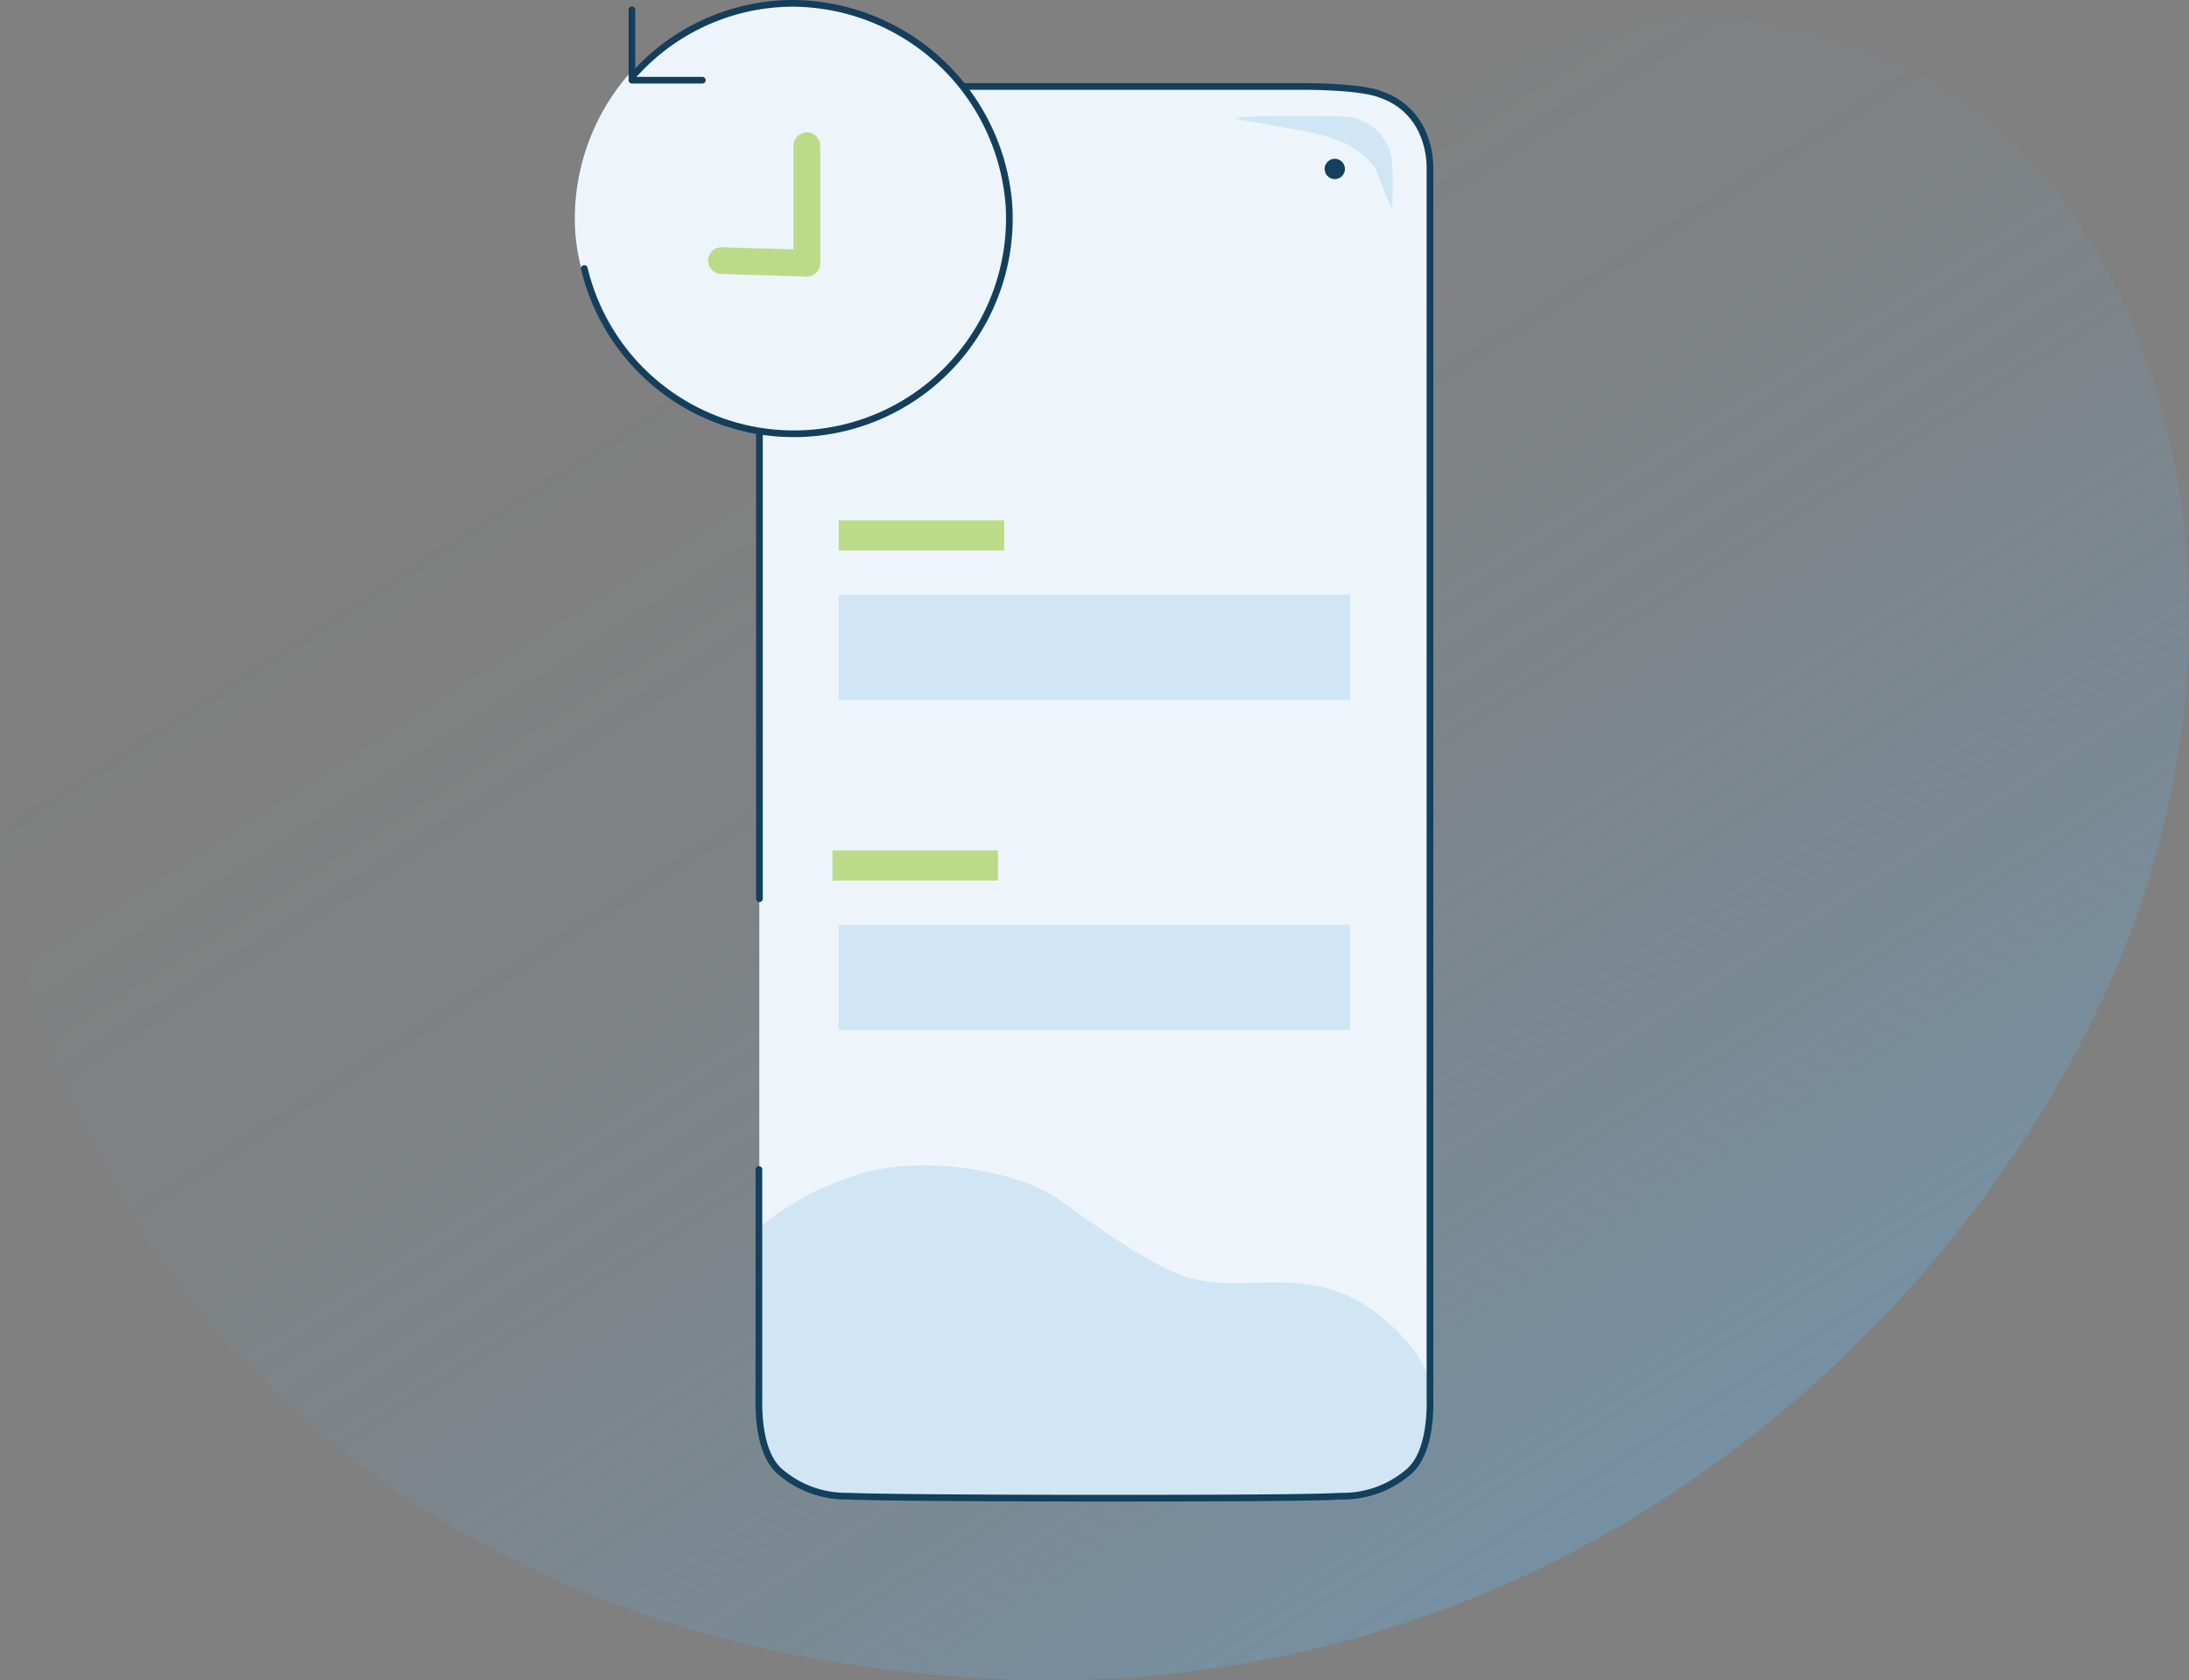
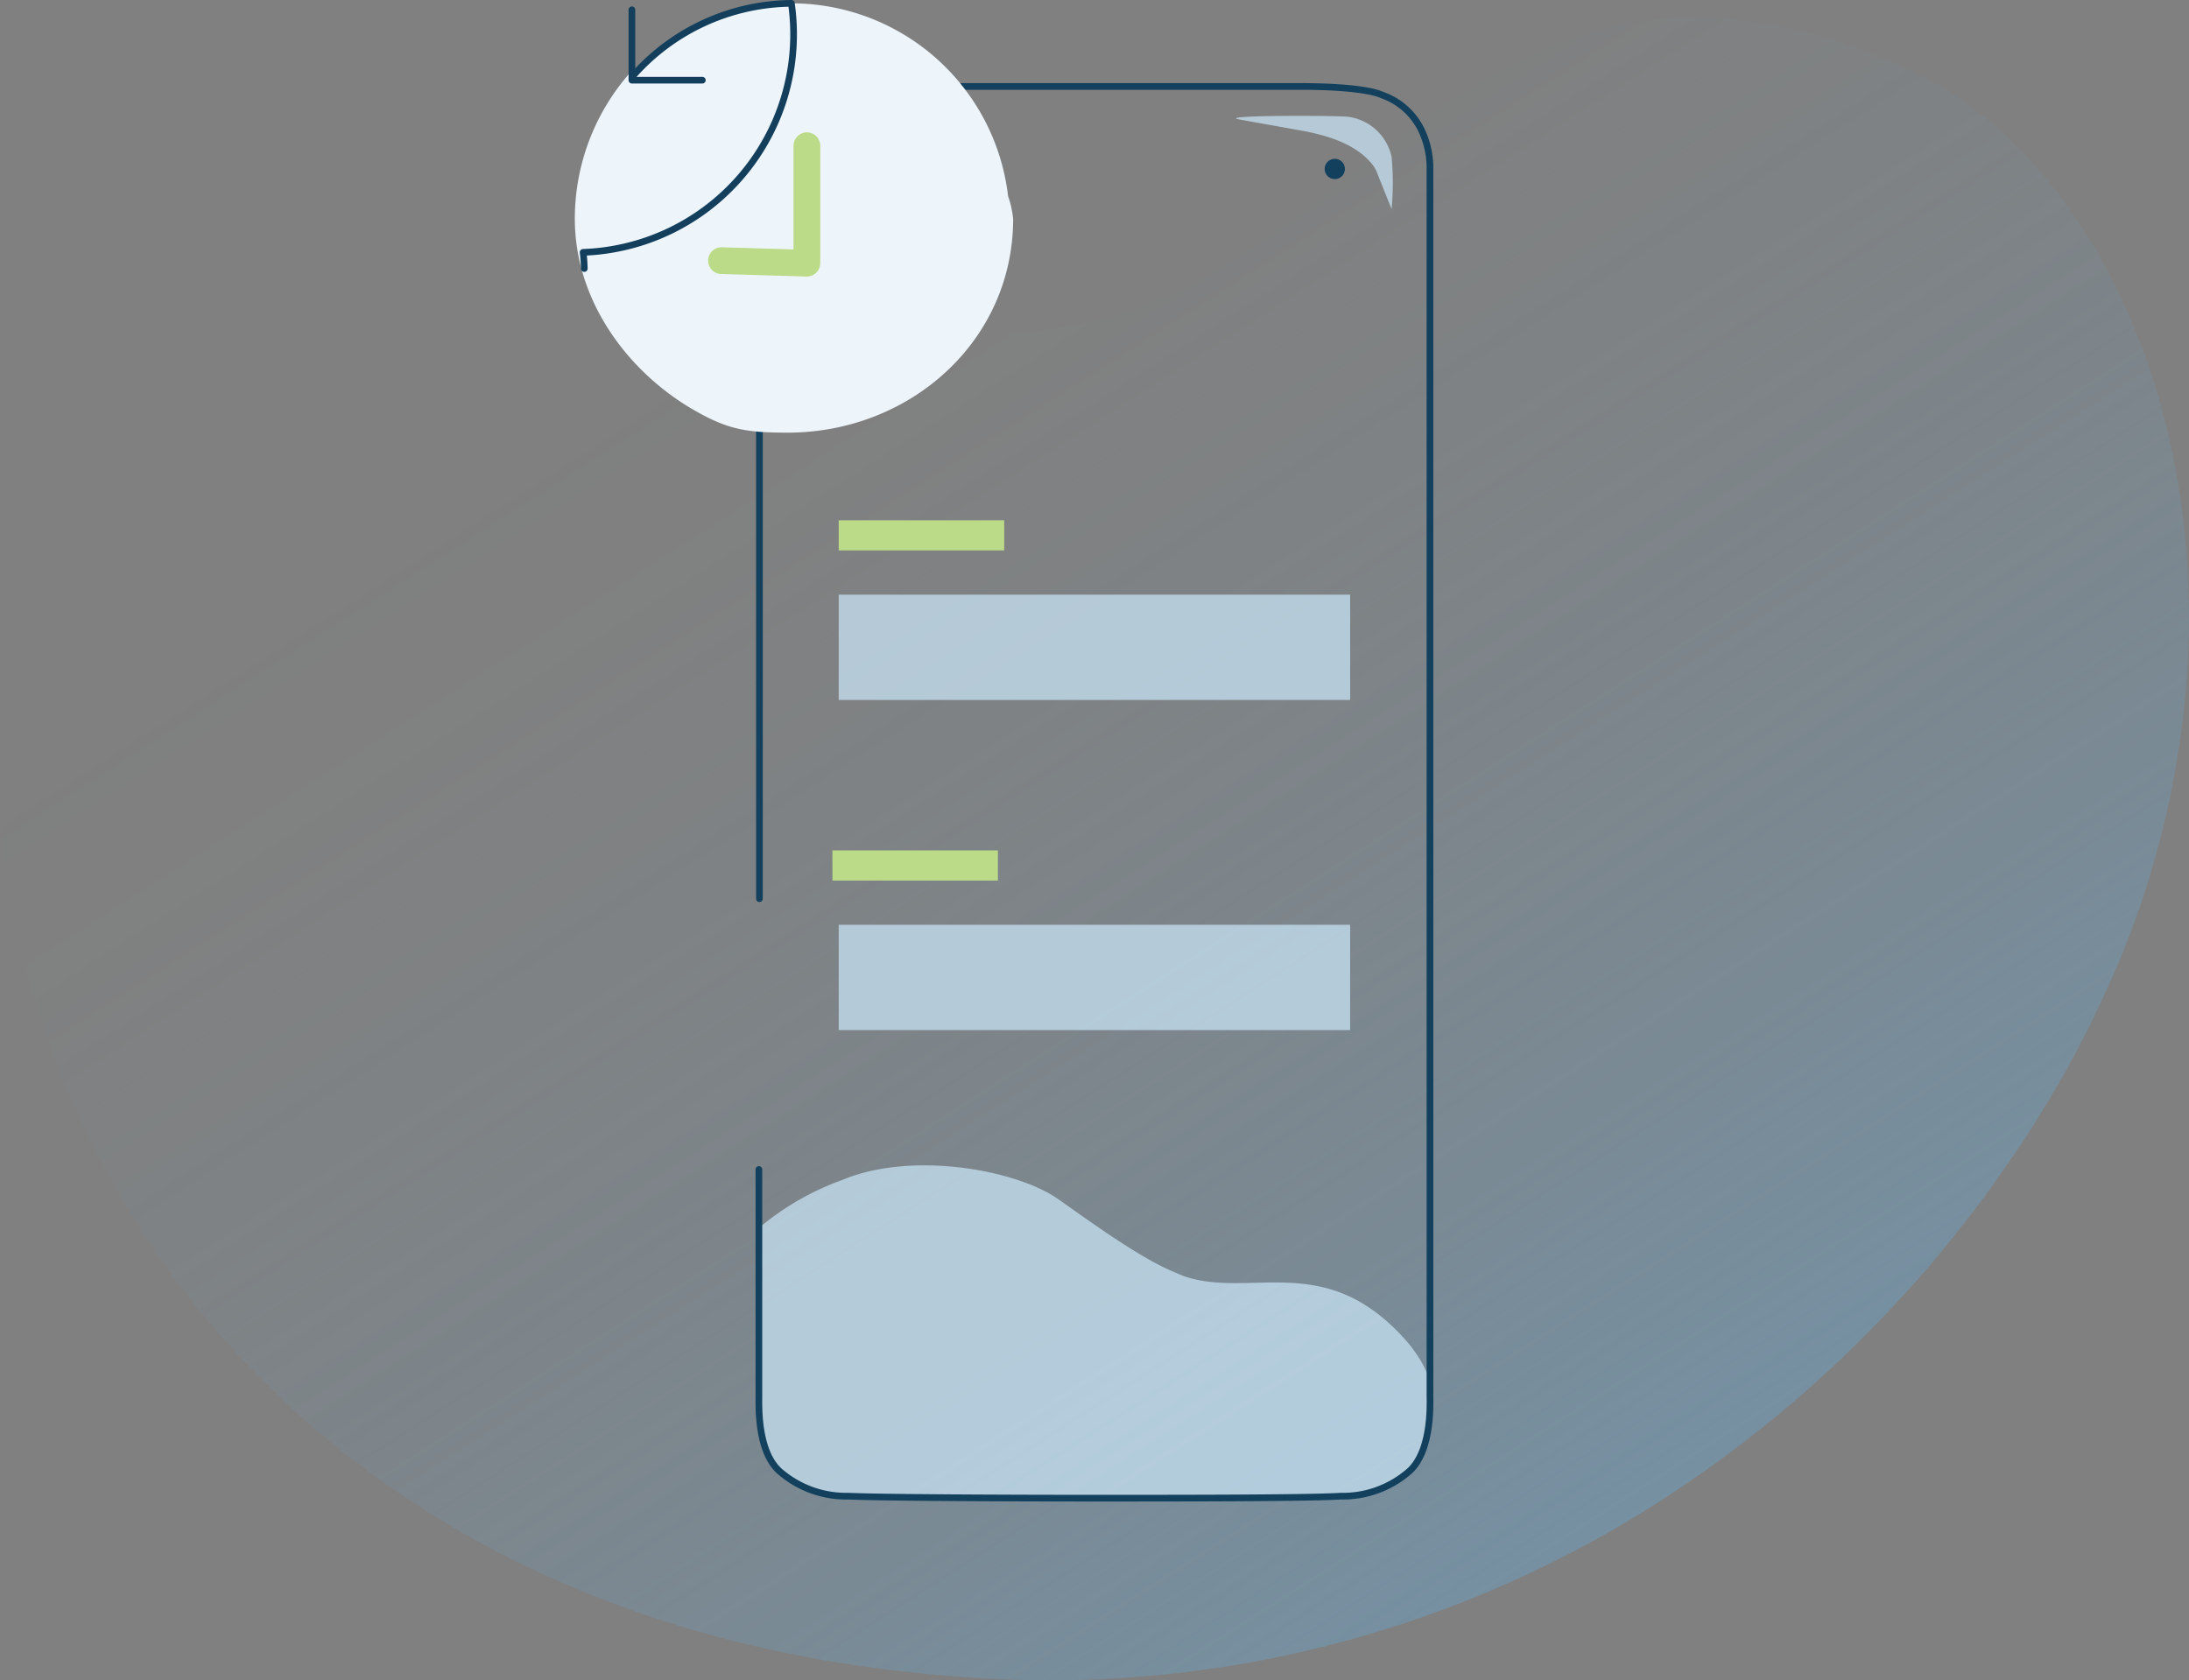
<svg xmlns="http://www.w3.org/2000/svg" id="Layer_1" data-name="Layer 1" viewBox="0 0 163.75 125.7">
  <rect x="0" y="0" width="163.75" height="125.7" fill="#808080" stroke="none" />
  <defs>
    <style>.cls-1{opacity:0.5;}.cls-2,.cls-4{fill-rule:evenodd;}.cls-2{fill:url(#linear-gradient);}.cls-3{fill:#edf5fb;}.cls-4,.cls-7{fill:#c6e1f2;opacity:0.75;}.cls-10,.cls-5,.cls-9{fill:none;stroke-linecap:round;stroke-linejoin:round;}.cls-5{stroke:#12405d;}.cls-5,.cls-9{stroke-width:0.5px;}.cls-6{fill:#bcdb88;}.cls-8{fill:#12405d;}.cls-9{stroke:#133f5d;}.cls-10{stroke:#bcdb88;stroke-width:2px;}</style>
    <linearGradient id="linear-gradient" x1="133" y1="132.36" x2="13.89" y2="-53.66" gradientUnits="userSpaceOnUse">
      <stop offset="0" stop-color="#65acdc" />
      <stop offset="0.08" stop-color="#65acdc" stop-opacity="0.78" />
      <stop offset="0.18" stop-color="#65acdc" stop-opacity="0.55" />
      <stop offset="0.27" stop-color="#65acdc" stop-opacity="0.35" />
      <stop offset="0.36" stop-color="#65acdc" stop-opacity="0.2" />
      <stop offset="0.45" stop-color="#65acdc" stop-opacity="0.09" />
      <stop offset="0.53" stop-color="#65acdc" stop-opacity="0.02" />
      <stop offset="0.6" stop-color="#65acdc" stop-opacity="0" />
    </linearGradient>
  </defs>
  <title>PayPer Customer User</title>
  <g class="cls-1">
    <path class="cls-2" d="M163.63,50c-.1,1.66-.26,3.34-.5,5s-.5,3.21-.84,4.83-.71,3.07-1.15,4.61q-.54,1.92-1.23,3.87c-.18.5-.36,1-.55,1.49-.28.74-.57,1.48-.88,2.22s-.57,1.33-.88,2c-.57,1.27-1.18,2.53-1.84,3.8-1,2-2.13,3.91-3.34,5.86-.61,1-1.25,2-1.91,2.93s-1.18,1.7-1.79,2.55h0c-1.56,2.12-3.23,4.22-5,6.26q-3,3.42-6.38,6.62a91.84,91.84,0,0,1-11.1,8.9A84.28,84.28,0,0,1,73,125.53c-26.34-1.62-44.8-12.2-56.57-25.7a68.21,68.21,0,0,1-4.84-6.23A66.33,66.33,0,0,1,8,87.66c-.44-.8-.87-1.6-1.26-2.4s-.9-1.86-1.31-2.79l-.14-.32c-.77-1.75-1.44-3.5-2-5.25a63,63,0,0,1-2.07-7.64C.91,68.07.71,66.89.55,65.73A55.8,55.8,0,0,1,0,59.42H0C0,58,0,56.54.1,55.17a37.86,37.86,0,0,1,1.43-8.42v0h0c.11-.39.23-.77.36-1.15s.22-.62.34-.93a24.72,24.72,0,0,1,1.48-3.25c.24-.45.5-.88.77-1.3S5,39.37,5.2,39s.42-.58.65-.86c.5-.62,1-1.21,1.51-1.78.3-.34.61-.67.91-1,.62-.66,1.24-1.29,1.87-1.89a38.64,38.64,0,0,1,3.77-3.17l.11-.08a35.56,35.56,0,0,1,3.29-2.15l.46-.26c.61-.34,1.22-.65,1.83-.94s1.15-.53,1.73-.76a35.42,35.42,0,0,1,6.23-1.88c6-1.25,12.3-1.13,19.11-.67,9,.61,18.87,1.82,29.83,1.25.8-.05,1.59-.12,2.36-.22l1-.17H80a29.66,29.66,0,0,0,2.89-.67h0c.2-.06.4-.11.6-.18h0l.38-.12.73-.25.23-.08.75-.28c.2-.07.4-.16.6-.24l.3-.12.32-.14h0c.81-.36,1.6-.73,2.38-1.15C97.59,16.81,104.37,9.39,112.73,5a31.17,31.17,0,0,1,8.52-3.14l.6-.11c.6-.11,1.22-.2,1.84-.26h0a26.91,26.91,0,0,1,3-.17l1,0c.66,0,1.33.07,2,.14h.11c1.06.11,2.12.28,3.24.51h0l.14,0q.59.12,1.17.27h0a43.43,43.43,0,0,1,4.66,1.42l.56.21,1.2.48c.39.15.77.32,1.16.48A26.46,26.46,0,0,1,145,6.35c9.78,5.82,17,18.47,18.47,33.94.06.66.11,1.34.15,2A63.14,63.14,0,0,1,163.63,50Z" />
  </g>
-   <path class="cls-3" d="M105.3,110.19a7.65,7.65,0,0,1-5,1.75c-2.42.11-12.05.15-18.41.15s-16,0-18.43-.15a7.65,7.65,0,0,1-5-1.75c-1.8-1.46-1.68-5-1.66-5.77v-54l0-8.19V21.74s0-7.41,0-9.14a6.66,6.66,0,0,1,.57-2.74,5.19,5.19,0,0,1,3-2.75c1.48-.67,5.86-.64,5.86-.64H97.49s4.38,0,5.86.64a5.19,5.19,0,0,1,3,2.75A6.85,6.85,0,0,1,107,12.6c0,1.73,0,9.14,0,9.14V42.18l0,8.19v54.05C107,105.22,107.1,108.73,105.3,110.19Z" />
  <path class="cls-4" d="M105.3,110.19a7.65,7.65,0,0,1-5,1.75c-2.42.11-12.05.15-18.41.15s-16,0-18.43-.15a7.65,7.65,0,0,1-5-1.75c-1.8-1.46-1.68-5-1.66-5.77V91.85a20.35,20.35,0,0,1,6.27-3.59c5.19-2.16,13-.73,16.11,1.47s6.35,4.53,8.84,5.52a6.92,6.92,0,0,0,.92.35c5,1.43,10.47-2,16.39,4.87a9.71,9.71,0,0,1,1.67,2.85v1.1C107,105.22,107.1,108.73,105.3,110.19Z" />
  <path class="cls-5" d="M56.77,87.5v16.93c0,.8-.13,4.31,1.67,5.75a7.56,7.56,0,0,0,5,1.76c2.42.11,12.06.15,18.43.15s16,0,18.43-.15a7.54,7.54,0,0,0,5-1.76c1.8-1.44,1.68-5,1.67-5.75v-54l0-8.2V21.75s0-7.42,0-9.14a6.58,6.58,0,0,0-.58-2.75,5.14,5.14,0,0,0-3-2.75c-1.5-.67-5.87-.64-5.87-.64H66.25s-4.37,0-5.87.64a5.19,5.19,0,0,0-3,2.75,6.49,6.49,0,0,0-.57,2.75c0,1.72,0,9.14,0,9.14V42.18l0,8.2V67.24" />
  <circle class="cls-6" cx="69" cy="20.71" r="4.51" />
  <path class="cls-7" d="M92.66,8.93c-1.63-.33,7.52-.29,8.2-.19a3.84,3.84,0,0,1,3.24,3,20.89,20.89,0,0,1,0,3.91L103,12.9a2.3,2.3,0,0,0-.26-.49c-1.21-1.61-3.4-2.28-5.4-2.64Z" />
  <circle class="cls-8" cx="99.85" cy="12.64" r="0.76" />
  <rect class="cls-7" x="62.74" y="44.49" width="38.26" height="7.88" />
  <rect class="cls-6" x="62.74" y="38.93" width="12.38" height="2.25" />
  <rect class="cls-7" x="62.74" y="69.19" width="38.26" height="7.88" />
  <rect class="cls-6" x="62.27" y="63.63" width="12.38" height="2.25" />
  <path class="cls-3" d="M75.79,16.37c0,9.16-7.72,16-16.88,16-2.94,0-4.37-.21-6.75-1.55C47.08,28,43,22.59,43,16.37A16.53,16.53,0,0,1,47.49,5.05v.47A16,16,0,0,1,59.2.25,16.32,16.32,0,0,1,75.41,14.67,7.55,7.55,0,0,1,75.79,16.37Z" />
-   <path class="cls-9" d="M43.71,20.09A16.12,16.12,0,0,0,75.5,15.88a12.09,12.09,0,0,0-.09-1.21A16.32,16.32,0,0,0,59.2.25,16,16,0,0,0,47.49,5.52l-.08.08" />
+   <path class="cls-9" d="M43.71,20.09a12.09,12.09,0,0,0-.09-1.21A16.32,16.32,0,0,0,59.2.25,16,16,0,0,0,47.49,5.52l-.08.08" />
  <polyline class="cls-9" points="52.54 6 47.27 6 47.27 5.47 47.27 5 47.27 0.73" />
  <polyline class="cls-10" points="53.97 19.5 60.36 19.69 60.36 10.9" />
</svg>